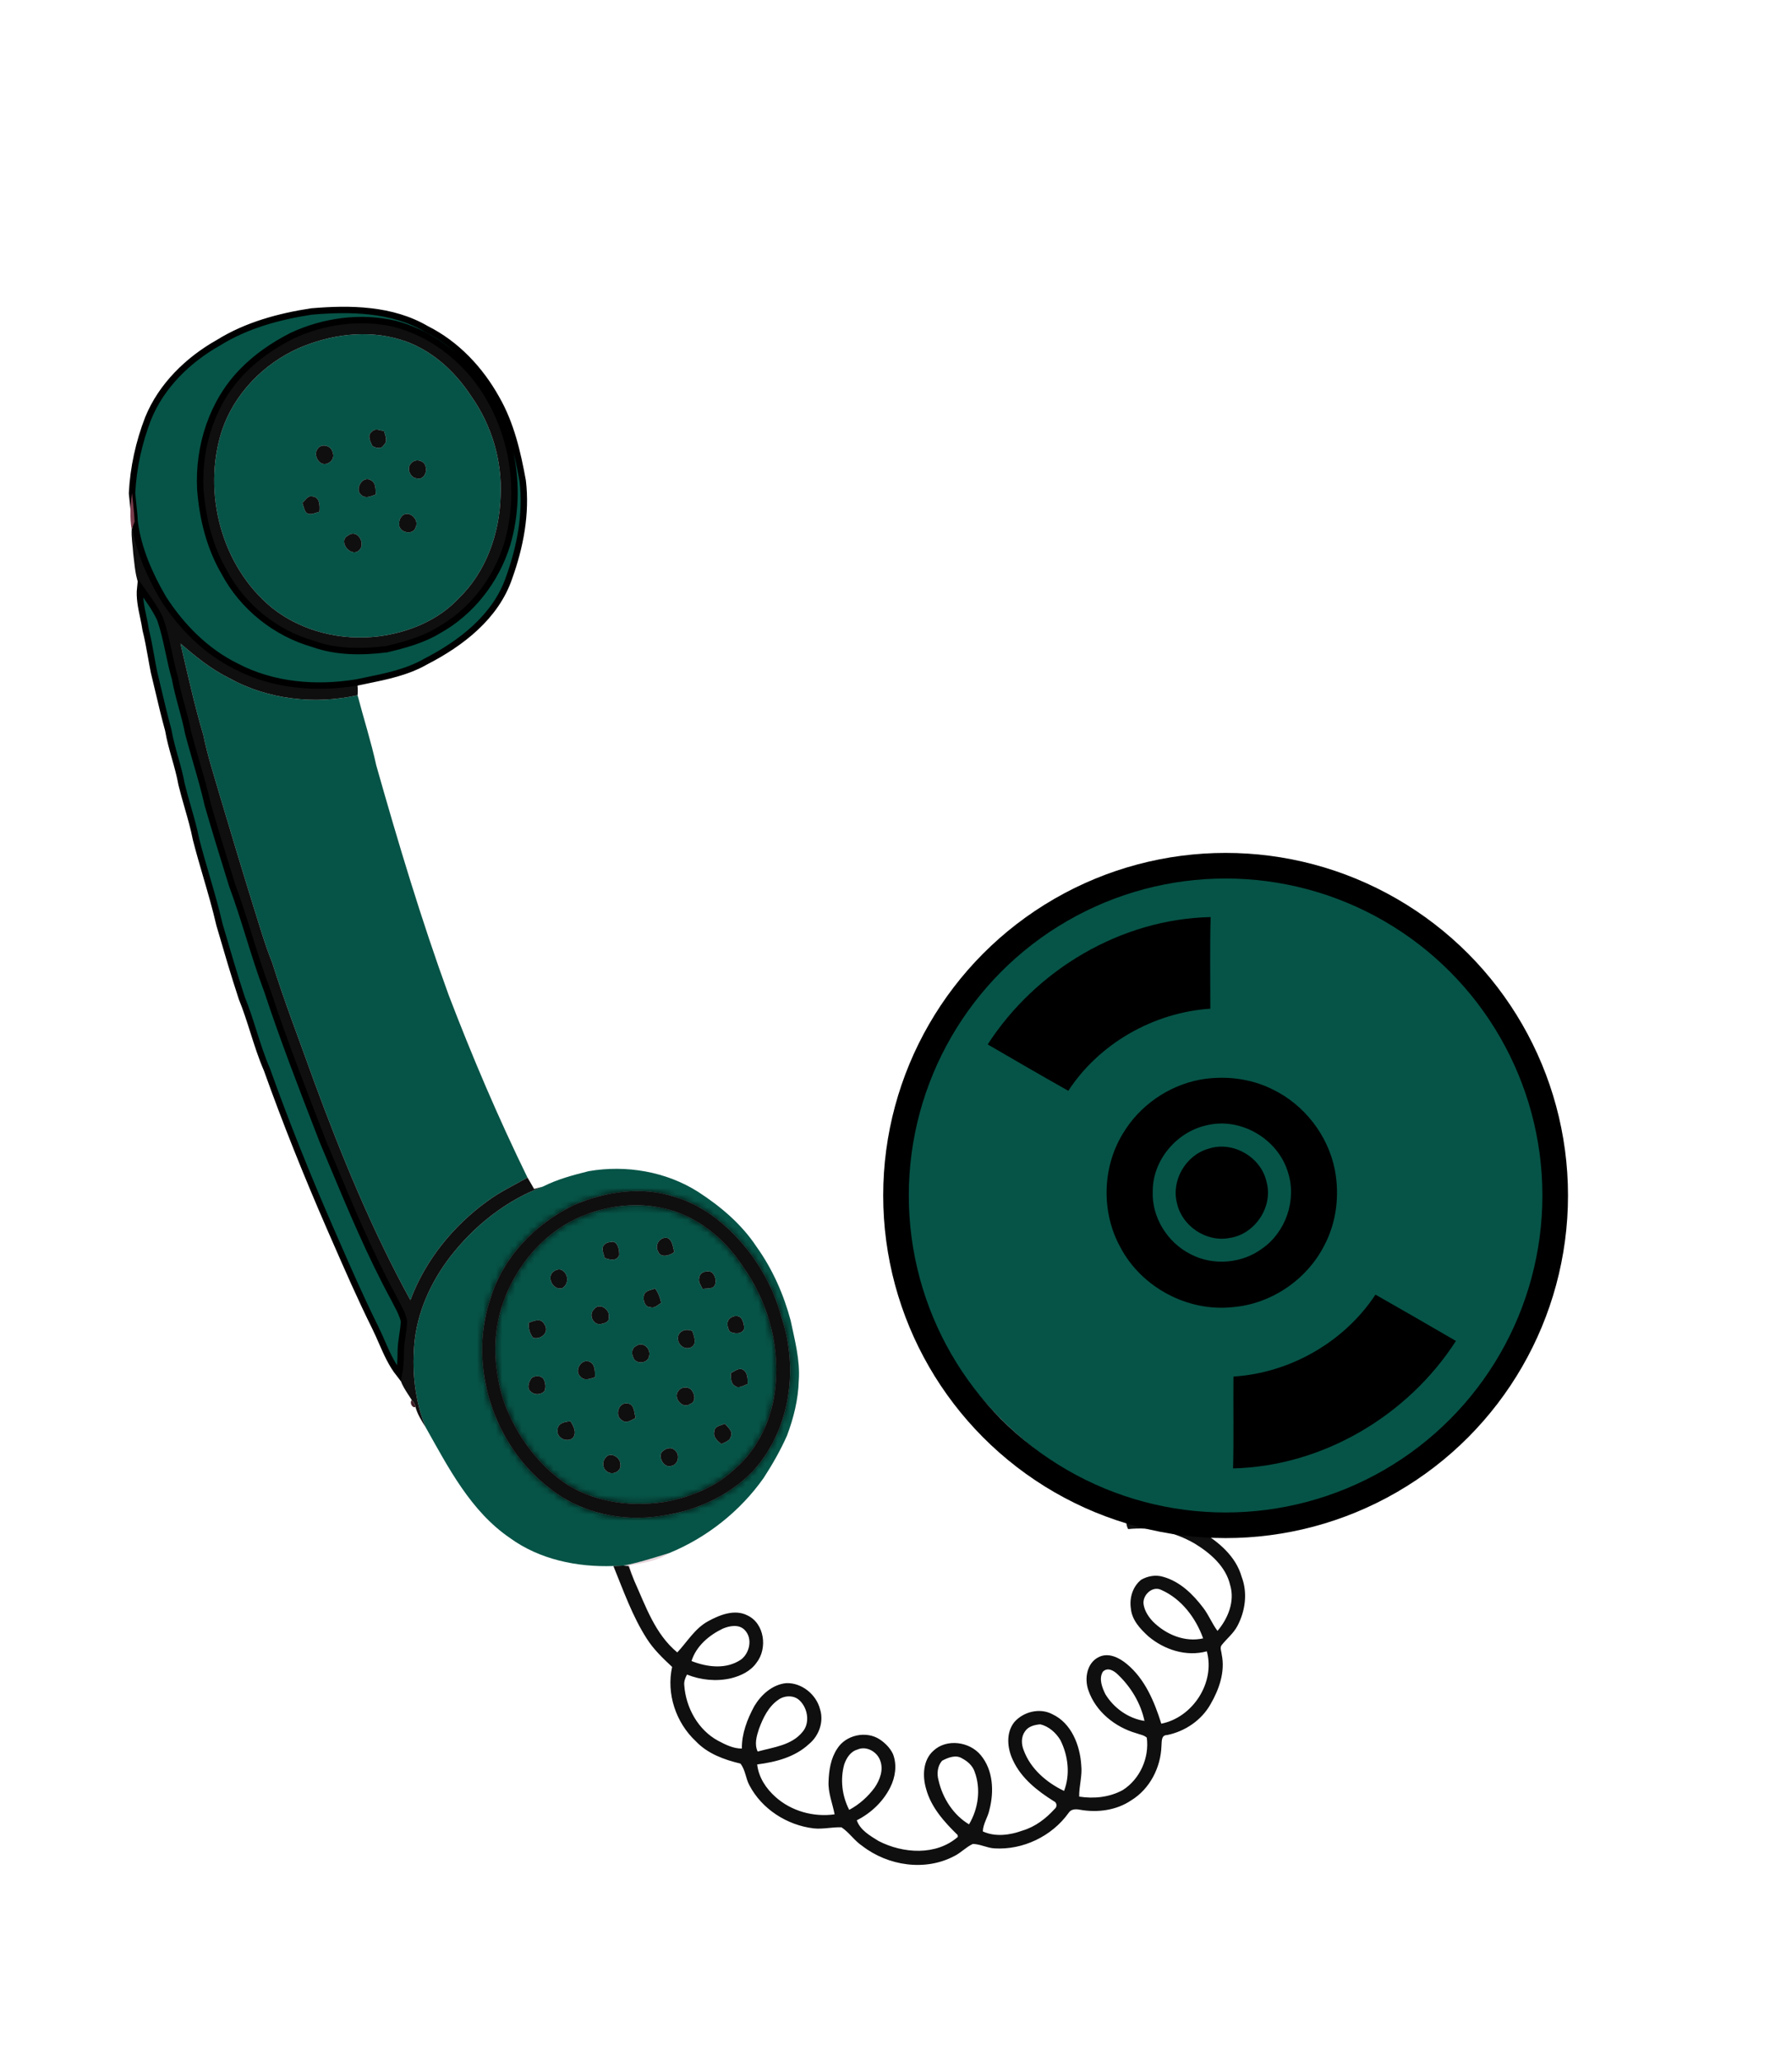
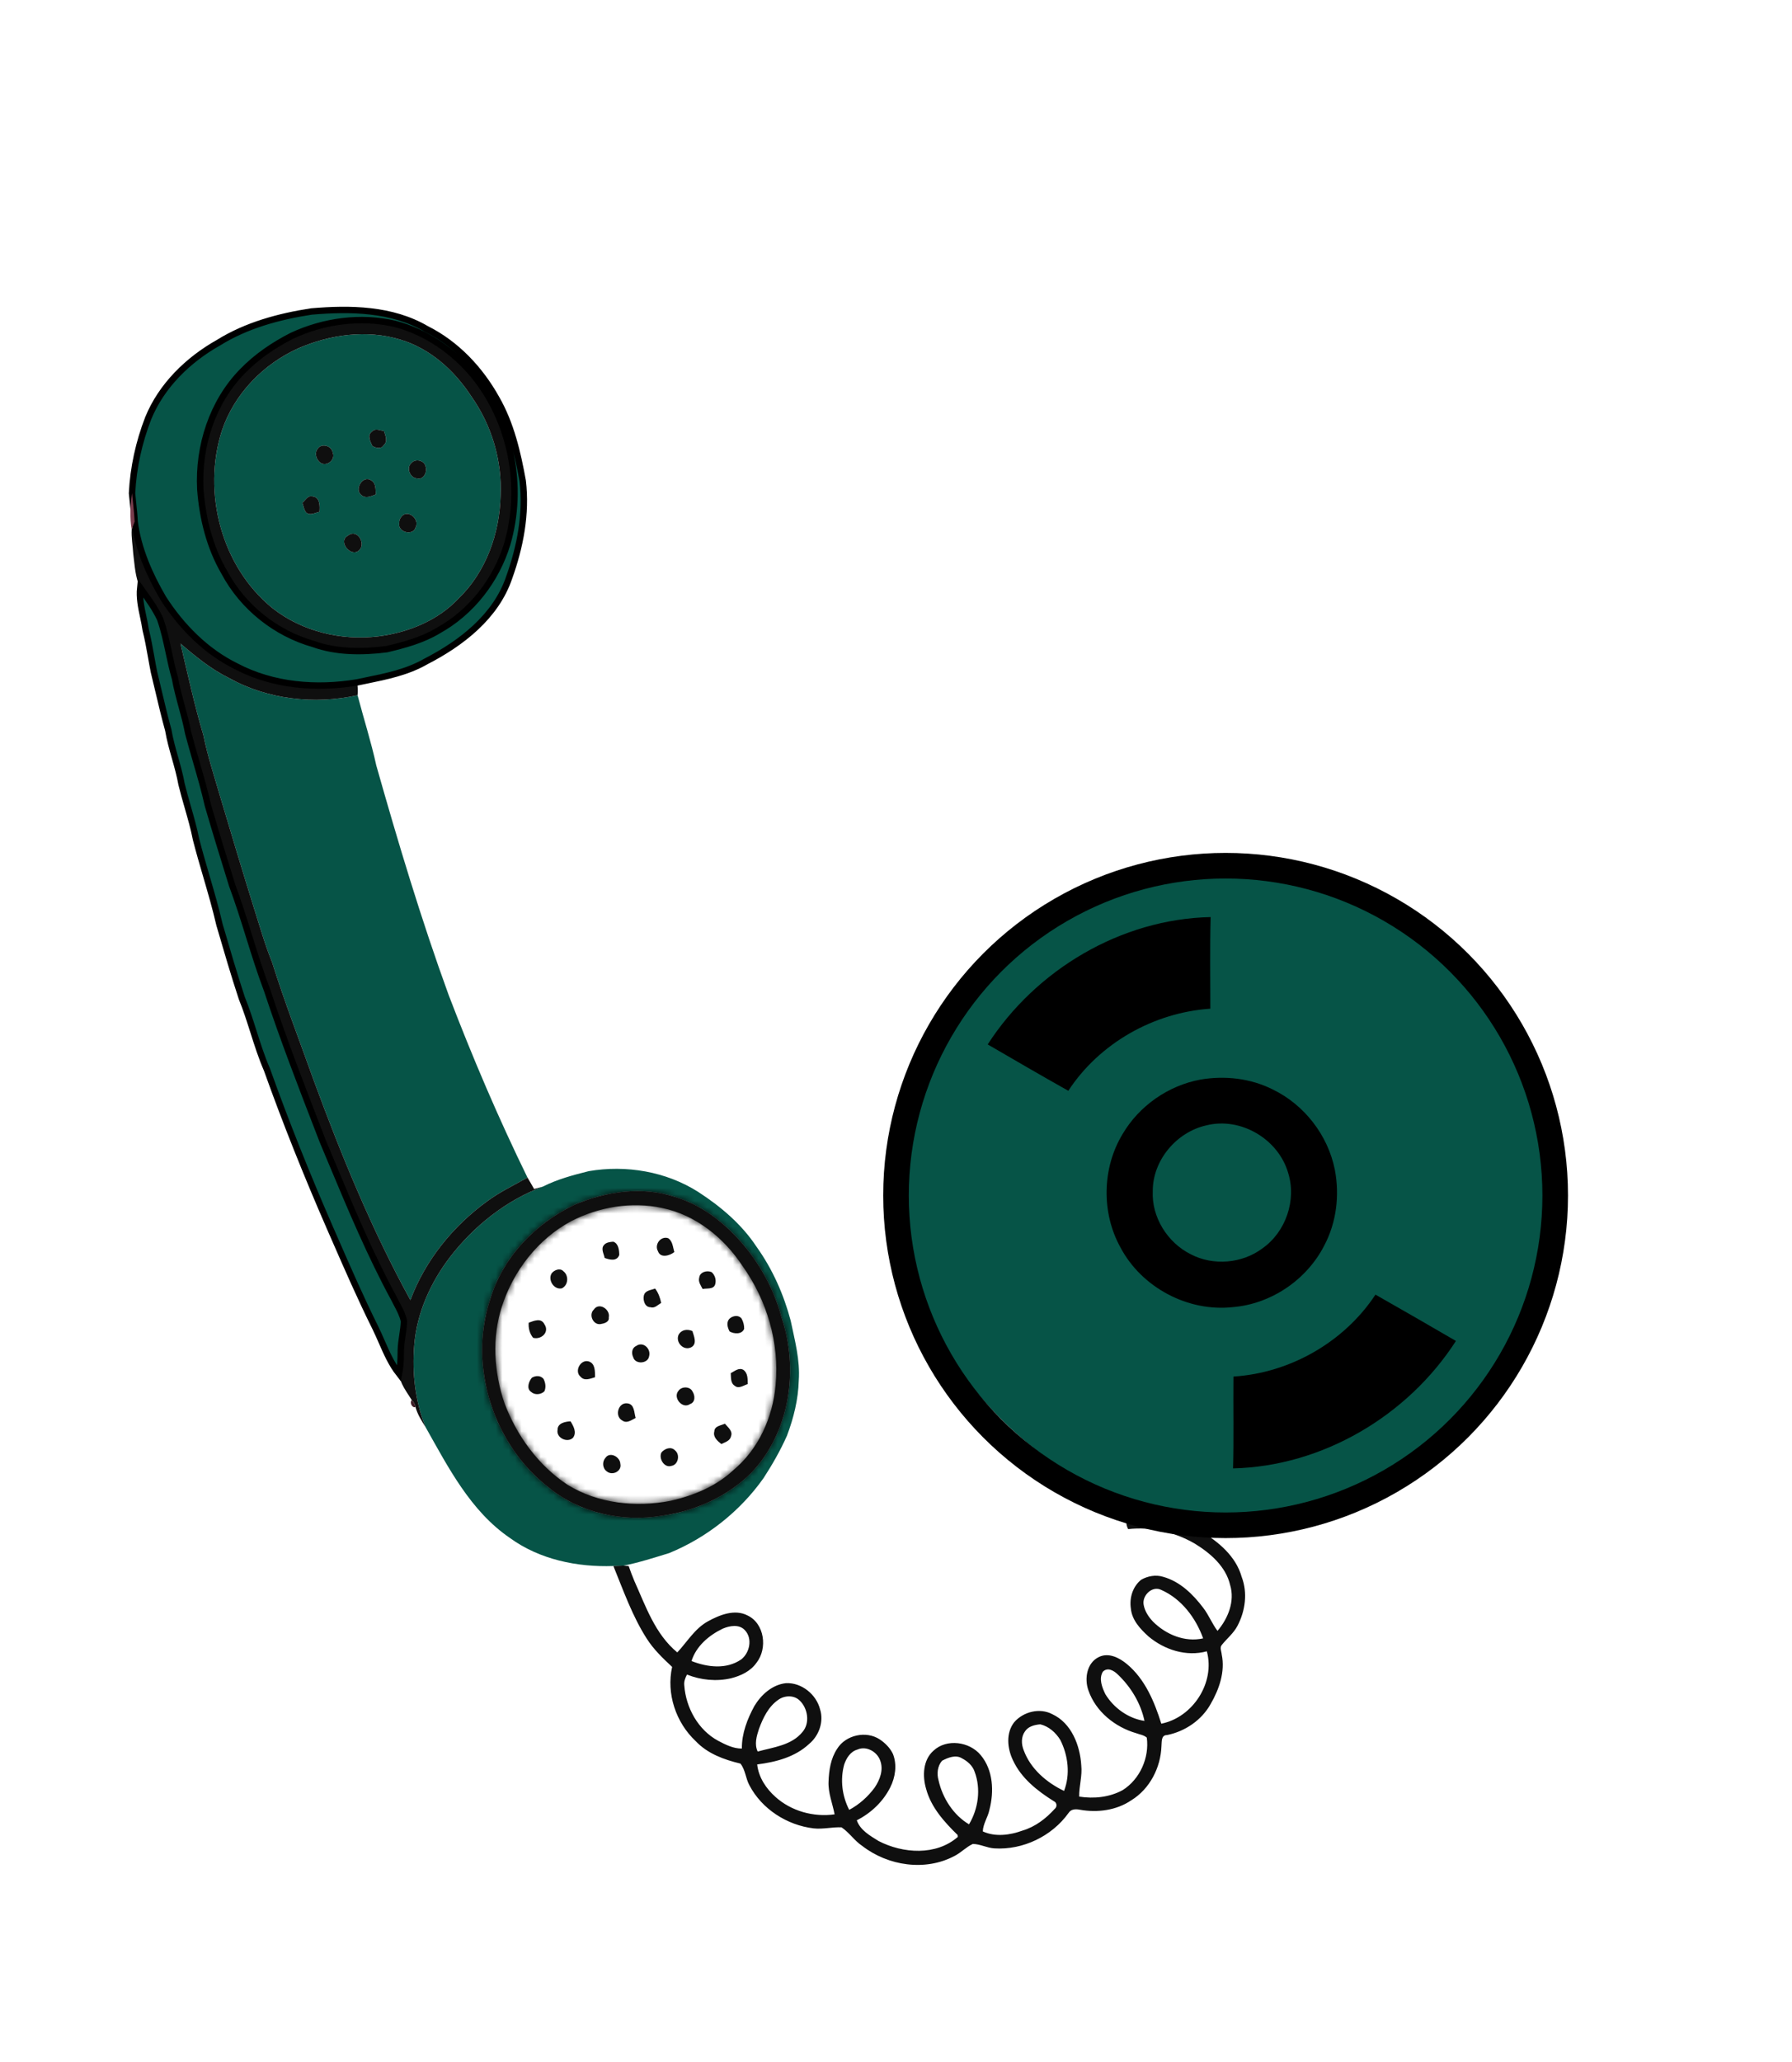
<svg xmlns="http://www.w3.org/2000/svg" width="280" height="322" viewBox="0 0 280 322" fill="none">
  <g clip-path="url(#clip0_59_59)">
    <path d="M34.145 53.509C38.522 50.788 43.602 49.416 48.656 48.641C54.709 48.124 61.231 48.209 66.629 51.374C71.319 53.722 75.041 57.689 77.571 62.246C79.832 66.181 80.868 70.665 81.672 75.09C82.286 80.205 81.279 85.395 79.553 90.2C77.487 96.293 72.055 100.46 66.541 103.296C63.662 104.952 60.399 105.62 57.178 106.279C56.717 106.374 56.258 106.468 55.8 106.564C49.456 107.619 42.671 107.088 36.908 104.05C32.17 101.727 28.344 97.834 25.509 93.428C23.359 89.735 21.587 85.736 21.036 81.46C20.99 80.479 20.886 79.501 20.781 78.523C20.728 78.025 20.674 77.526 20.629 77.026C20.827 73.026 21.707 69.05 23.155 65.316C25.242 60.21 29.398 56.178 34.145 53.509ZM45.613 52.432C42.779 53.877 40.11 55.683 37.887 57.975C33.164 62.781 30.961 69.708 31.297 76.377C31.633 80.909 32.752 85.452 35.061 89.397C37.939 94.794 43.073 98.89 48.943 100.56C52.611 101.878 56.597 101.853 60.415 101.379C63.203 100.712 66.031 99.96 68.507 98.456C73.681 95.588 77.545 90.592 79.259 84.943C81.867 76.018 79.893 65.842 74.012 58.621C70.837 54.807 66.545 51.822 61.715 50.576C56.339 49.322 50.589 50.116 45.613 52.432Z" fill="#065447" />
    <path d="M34.145 53.509C38.522 50.788 43.602 49.416 48.656 48.641C54.709 48.124 61.231 48.209 66.629 51.374C71.319 53.722 75.041 57.689 77.571 62.246C79.832 66.181 80.868 70.665 81.672 75.09C82.286 80.205 81.279 85.395 79.553 90.2C77.487 96.293 72.055 100.46 66.541 103.296C63.662 104.952 60.399 105.62 57.178 106.279C56.717 106.374 56.258 106.468 55.8 106.564C49.456 107.619 42.671 107.088 36.908 104.05C32.17 101.727 28.344 97.834 25.509 93.428C23.359 89.735 21.587 85.736 21.036 81.46C20.99 80.479 20.886 79.501 20.781 78.523C20.728 78.025 20.674 77.526 20.629 77.026C20.827 73.026 21.707 69.05 23.155 65.316C25.242 60.21 29.398 56.178 34.145 53.509ZM45.613 52.432C42.779 53.877 40.11 55.683 37.887 57.975C33.164 62.781 30.961 69.708 31.297 76.377C31.633 80.909 32.752 85.452 35.061 89.397C37.939 94.794 43.073 98.89 48.943 100.56C52.611 101.878 56.597 101.853 60.415 101.379C63.203 100.712 66.031 99.96 68.507 98.456C73.681 95.588 77.545 90.592 79.259 84.943C81.867 76.018 79.893 65.842 74.012 58.621C70.837 54.807 66.545 51.822 61.715 50.576C56.339 49.322 50.589 50.116 45.613 52.432Z" stroke="black" />
    <path d="M46.59 54.403C51.56 52.241 57.279 51.436 62.534 53.027C67.198 54.413 71 57.85 73.624 61.867C76.807 66.362 78.478 71.923 78.215 77.432C78.067 83.32 75.937 89.318 71.653 93.458C68.391 96.926 63.758 98.787 59.101 99.375C53.299 100.08 47.171 98.607 42.552 94.954C34.581 88.468 31.571 76.915 34.678 67.225C36.607 61.504 41.13 56.867 46.59 54.403ZM49.62 70.1C49.04 70.84 49.512 72.064 50.331 72.401C51.315 72.741 52.425 71.659 51.98 70.674C51.839 69.598 50.216 69.148 49.62 70.1ZM58.189 69.658C58.715 69.948 59.552 70.193 59.927 69.546C60.646 68.944 60.221 68.048 60.003 67.316C59.382 67.218 58.612 66.803 58.118 67.402C57.31 67.951 57.88 68.984 58.189 69.658ZM64.24 72.35C63.44 73.098 64.109 74.695 65.203 74.712C66.189 74.967 66.778 73.694 66.511 72.893C66.347 71.868 64.867 71.557 64.24 72.35ZM47.244 78.515C47.433 79.022 47.493 79.611 47.844 80.045C48.46 80.563 49.242 80.064 49.91 79.935C49.992 79.059 50.014 77.627 48.852 77.525C48.11 77.294 47.725 78.125 47.244 78.515ZM56.508 77.346C57.187 77.908 58.022 77.47 58.724 77.212C58.654 76.442 58.788 75.47 58.002 75.014C56.672 74.117 55.277 76.489 56.508 77.346ZM62.63 80.819C62.332 81.192 62.359 81.717 62.379 82.164C62.696 83.254 64.557 83.572 64.943 82.364C65.646 80.997 63.557 79.342 62.63 80.819ZM54.382 83.632C52.688 84.498 54.833 87.129 56.099 85.943C57.252 84.924 55.805 82.479 54.382 83.632Z" fill="#065447" />
    <path d="M22.765 98.367C22.666 97.681 22.522 96.998 22.377 96.315C22.059 94.816 21.741 93.316 21.906 91.776C22.019 91.933 22.132 92.091 22.245 92.249C23.258 93.66 24.278 95.083 25.015 96.657C25.616 98.366 25.995 100.135 26.374 101.905C26.663 103.254 26.952 104.603 27.34 105.928C27.605 107.416 28 108.873 28.396 110.331C28.768 111.702 29.14 113.074 29.404 114.473C29.786 115.917 30.201 117.354 30.616 118.79C31.284 121.096 31.951 123.402 32.479 125.745C33.689 129.911 34.97 134.059 36.257 138.202C37.241 140.845 38.082 143.536 38.923 146.228C39.808 149.06 40.693 151.893 41.744 154.667C44.245 162.242 47.125 169.679 50.005 177.116C50.155 177.503 50.305 177.89 50.455 178.276C50.907 179.35 51.356 180.425 51.806 181.501C54.832 188.734 57.861 195.975 61.607 202.868C61.741 203.14 61.884 203.41 62.027 203.681C62.474 204.527 62.925 205.379 63.12 206.319C63.096 207.064 62.985 207.802 62.875 208.54C62.762 209.293 62.649 210.047 62.628 210.809C62.627 210.898 62.625 210.988 62.624 211.078C62.606 212.23 62.588 213.386 62.35 214.519C61.172 213.017 60.41 211.276 59.648 209.538C59.327 208.804 59.006 208.072 58.655 207.358C56.354 202.731 54.287 198 52.22 193.267C51.981 192.722 51.743 192.176 51.504 191.63C47.976 183.536 44.681 175.34 41.709 167.025C40.873 165.099 40.237 163.099 39.601 161.1C39.041 159.34 38.481 157.581 37.785 155.87C36.561 152.155 35.464 148.4 34.367 144.646L34.289 144.377C33.7 141.816 32.963 139.294 32.227 136.772C31.674 134.881 31.122 132.989 30.632 131.081C30.296 129.364 29.813 127.684 29.331 126.004C28.992 124.824 28.653 123.645 28.365 122.452C28.116 121.058 27.732 119.696 27.347 118.334C26.944 116.91 26.542 115.485 26.295 114.024C25.722 111.952 25.228 109.861 24.733 107.769C24.51 106.824 24.287 105.879 24.056 104.935C23.893 104.133 23.75 103.326 23.607 102.519C23.359 101.127 23.112 99.736 22.765 98.367Z" fill="#065447" />
    <path d="M22.765 98.367C22.666 97.681 22.522 96.998 22.377 96.315C22.059 94.816 21.741 93.316 21.906 91.776C22.019 91.933 22.132 92.091 22.245 92.249C23.258 93.66 24.278 95.083 25.015 96.657C25.616 98.366 25.995 100.135 26.374 101.905C26.663 103.254 26.952 104.603 27.34 105.928C27.605 107.416 28 108.873 28.396 110.331C28.768 111.702 29.14 113.074 29.404 114.473C29.786 115.917 30.201 117.354 30.616 118.79C31.284 121.096 31.951 123.402 32.479 125.745C33.689 129.911 34.97 134.059 36.257 138.202C37.241 140.845 38.082 143.536 38.923 146.228C39.808 149.06 40.693 151.893 41.744 154.667C44.245 162.242 47.125 169.679 50.005 177.116C50.155 177.503 50.305 177.89 50.455 178.276C50.907 179.35 51.356 180.425 51.806 181.501C54.832 188.734 57.861 195.975 61.607 202.868C61.741 203.14 61.884 203.41 62.027 203.681C62.474 204.527 62.925 205.379 63.12 206.319C63.096 207.064 62.985 207.802 62.875 208.54C62.762 209.293 62.649 210.047 62.628 210.809C62.627 210.898 62.625 210.988 62.624 211.078C62.606 212.23 62.588 213.386 62.35 214.519C61.172 213.017 60.41 211.276 59.648 209.538C59.327 208.804 59.006 208.072 58.655 207.358C56.354 202.731 54.287 198 52.22 193.267C51.981 192.722 51.743 192.176 51.504 191.63C47.976 183.536 44.681 175.34 41.709 167.025C40.873 165.099 40.237 163.099 39.601 161.1C39.041 159.34 38.481 157.581 37.785 155.87C36.561 152.155 35.464 148.4 34.367 144.646L34.289 144.377C33.7 141.816 32.963 139.294 32.227 136.772C31.674 134.881 31.122 132.989 30.632 131.081C30.296 129.364 29.813 127.684 29.331 126.004C28.992 124.824 28.653 123.645 28.365 122.452C28.116 121.058 27.732 119.696 27.347 118.334C26.944 116.91 26.542 115.485 26.295 114.024C25.722 111.952 25.228 109.861 24.733 107.769C24.51 106.824 24.287 105.879 24.056 104.935C23.893 104.133 23.75 103.326 23.607 102.519C23.359 101.127 23.112 99.736 22.765 98.367Z" stroke="black" />
    <path d="M28.203 100.506C30.534 102.498 32.931 104.457 35.687 105.832C41.769 109.234 49.11 110.081 55.87 108.566C56.825 112.22 57.986 115.822 58.791 119.515C62.209 131.572 65.809 143.592 70.098 155.368C73.798 165.038 77.863 174.581 82.42 183.887C80.29 185.094 78.057 186.147 76.086 187.616C70.768 191.477 66.428 196.836 64.126 203.022C58.124 192.086 53.372 180.517 49.063 168.824C46.856 162.644 44.481 156.53 42.514 150.268C41.378 147.474 40.565 144.571 39.65 141.703C37.864 135.968 36.142 130.217 34.422 124.462C33.493 121.257 32.443 118.081 31.778 114.807C30.377 110.091 29.333 105.289 28.203 100.506Z" fill="#065447" />
    <path d="M84.819 185.301C87.075 184.153 89.543 183.499 91.99 182.887C97.824 181.886 104.073 182.935 109.1 186.13C112.616 188.405 115.9 191.189 118.22 194.709C120.701 198.173 122.456 202.139 123.549 206.25C124.186 209.317 125.034 212.404 124.809 215.568C124.729 218.532 124.005 221.436 122.965 224.196C121.943 226.489 120.693 228.681 119.326 230.787C115.667 235.989 110.433 240.12 104.559 242.528C102.199 243.25 99.847 244.015 97.423 244.492C96.892 244.51 96.366 244.533 95.842 244.549C90.196 244.746 84.314 243.544 79.679 240.172C73.55 235.994 70.059 229.185 66.512 222.889C64.873 218.87 64.374 214.422 64.722 210.112C65.11 205.053 67.275 200.262 70.34 196.268C74.088 191.429 79.06 187.457 84.819 185.301ZM89.884 188.082C83.666 190.985 78.479 196.385 76.537 203.058C73.16 213.479 77.128 225.666 85.766 232.32C90.635 236.291 97.278 237.719 103.412 236.697C108.598 235.973 113.641 233.726 117.38 230.016C123.455 223.667 124.86 213.806 122.094 205.641C121.129 201.997 119.398 198.585 117.138 195.584C114.149 191.706 110.221 188.311 105.458 186.906C100.347 185.229 94.761 186.036 89.884 188.082Z" fill="#065447" />
-     <path d="M89.267 190.686C93.594 188.468 98.68 187.607 103.463 188.64C108.674 189.707 113.12 193.283 116.002 197.672C119.827 203.009 121.817 209.724 121.19 216.285C120.753 221.355 118.502 226.343 114.543 229.617C111.845 232.13 108.342 233.554 104.794 234.364C99.363 235.42 93.444 234.808 88.673 231.861C84.106 228.841 80.741 224.194 78.818 219.1C77.19 214.29 76.841 208.946 78.404 204.075C80.188 198.475 84.06 193.47 89.267 190.686ZM94.366 194.427C93.856 195.021 94.357 195.789 94.475 196.441C95.263 196.732 96.379 197.017 96.758 195.982C96.755 195.237 96.642 194.162 95.819 193.903C95.31 193.935 94.702 194.008 94.366 194.427ZM86.197 198.844C85.566 199.841 86.534 201.462 87.791 201.186C88.806 200.697 88.901 199.186 88.034 198.518C87.52 197.959 86.591 198.317 86.197 198.844ZM102.805 195.384C103.193 196.525 104.657 196.085 105.364 195.522C105.133 194.773 105.12 193.832 104.404 193.355C103.238 192.965 102.211 194.344 102.805 195.384ZM82.612 206.552C82.541 207.411 82.756 208.224 83.291 208.909C84.572 209.264 85.917 208.016 85.06 206.787C84.543 205.747 83.422 206.262 82.612 206.552ZM109.254 199.514C109.062 200.169 109.507 200.738 109.785 201.289C110.449 201.136 111.494 201.405 111.749 200.557C111.946 199.863 111.72 199.14 111.198 198.657C110.479 198.331 109.354 198.626 109.254 199.514ZM100.602 202.325C100.436 203.027 100.761 204.159 101.652 204.133C102.312 204.348 102.782 203.752 103.311 203.474C103.148 202.662 102.866 201.879 102.362 201.216C101.717 201.478 100.778 201.494 100.602 202.325ZM92.782 204.502C91.952 205.291 92.654 206.895 93.795 206.776C94.365 206.683 95.227 206.481 95.121 205.732C95.398 204.473 93.595 203.29 92.782 204.502ZM83.108 215.14C82.622 215.709 82.215 216.847 82.991 217.362C83.571 217.887 84.517 217.792 85.062 217.268C85.342 216.642 85.233 215.926 84.931 215.334C84.463 214.764 83.697 214.798 83.108 215.14ZM90.714 214.99C91.328 215.707 92.238 215.285 92.979 215.067C92.955 214.182 93.037 212.937 91.998 212.599C90.715 212.214 89.683 214.138 90.714 214.99ZM99.371 210.208C98.709 210.506 98.646 211.345 98.933 211.934C99.244 213.099 101.231 212.981 101.422 211.797C101.76 210.614 100.463 209.389 99.371 210.208ZM106.024 208.443C105.524 209.595 106.758 210.968 107.979 210.403C108.987 209.878 108.429 208.67 108.189 207.857C107.398 207.507 106.47 207.628 106.024 208.443ZM114.099 205.829C113.421 206.362 113.645 207.26 113.997 207.917C114.701 208.321 115.907 208.409 116.275 207.52C116.291 206.964 116.152 206.403 115.879 205.924C115.461 205.329 114.613 205.436 114.099 205.829ZM87.121 223.272C86.879 224.552 88.647 225.366 89.525 224.531C90.161 223.7 89.616 222.704 89.144 221.951C88.317 222.003 87.122 222.219 87.121 223.272ZM97.23 221.823C97.944 222.353 98.666 221.737 99.322 221.43C99.069 220.607 99.158 219.283 98.046 219.149C96.597 218.94 95.981 221.17 97.23 221.823ZM114.178 214.431C114.236 215.115 114.119 215.983 114.807 216.403C115.407 216.935 116.204 216.328 116.833 216.137C116.819 215.346 116.872 214.441 116.156 213.916C115.441 213.508 114.786 214.128 114.178 214.431ZM106.006 217.194C105.102 218.255 106.62 220.083 107.813 219.261C108.674 218.969 108.624 217.941 108.21 217.3C107.804 216.464 106.498 216.473 106.006 217.194ZM94.592 227.671C94.052 228.278 94.143 229.314 94.824 229.78C95.691 230.483 97.197 229.755 96.929 228.585C96.891 227.494 95.274 226.625 94.592 227.671ZM111.611 223.536C111.375 224.399 112.107 225.024 112.708 225.501C113.285 225.211 114.067 225.023 114.22 224.286C114.54 223.471 113.72 222.869 113.262 222.321C112.659 222.618 111.636 222.664 111.611 223.536ZM103.347 226.821C102.886 227.759 103.79 229.271 104.903 228.912C105.988 228.747 106.299 227.154 105.48 226.496C104.853 225.831 103.85 226.208 103.347 226.821Z" fill="#065447" />
    <path opacity="0.94" d="M45.613 52.432C50.589 50.116 56.34 49.322 61.715 50.576C66.545 51.822 70.837 54.807 74.012 58.621C79.893 65.842 81.867 76.018 79.259 84.943C77.545 90.592 73.681 95.588 68.507 98.456C66.031 99.96 63.203 100.712 60.415 101.379C56.597 101.853 52.612 101.878 48.943 100.56C43.073 98.89 37.94 94.794 35.061 89.397C32.752 85.452 31.633 80.909 31.297 76.377C30.961 69.708 33.164 62.781 37.887 57.975C40.11 55.683 42.779 53.877 45.613 52.432ZM46.59 54.403C41.13 56.867 36.607 61.504 34.678 67.225C31.571 76.915 34.581 88.468 42.552 94.954C47.171 98.607 53.299 100.08 59.101 99.375C63.758 98.787 68.391 96.926 71.653 93.458C75.937 89.318 78.067 83.32 78.215 77.432C78.478 71.923 76.807 66.362 73.624 61.867C71 57.85 67.198 54.413 62.534 53.027C57.279 51.436 51.56 52.241 46.59 54.403Z" fill="black" />
    <path opacity="0.94" d="M49.62 70.1C50.216 69.148 51.839 69.598 51.98 70.674C52.425 71.659 51.315 72.741 50.331 72.401C49.512 72.064 49.04 70.84 49.62 70.1Z" fill="black" />
    <path opacity="0.94" d="M58.189 69.658C57.88 68.984 57.31 67.951 58.118 67.403C58.612 66.803 59.382 67.218 60.003 67.316C60.221 68.048 60.646 68.945 59.927 69.546C59.552 70.193 58.715 69.948 58.189 69.658Z" fill="black" />
    <path opacity="0.94" d="M20.577 82.666C20.722 82.263 20.884 81.865 21.036 81.46C21.587 85.736 23.359 89.735 25.509 93.428C28.344 97.834 32.17 101.727 36.908 104.05C42.671 107.088 49.456 107.619 55.8 106.564C55.896 107.226 55.943 107.898 55.87 108.565C49.109 110.081 41.769 109.233 35.687 105.832C32.931 104.457 30.534 102.498 28.203 100.506C29.333 105.289 30.377 110.091 31.778 114.806C32.443 118.081 33.493 121.257 34.422 124.462C36.142 130.217 37.864 135.968 39.65 141.703C40.565 144.571 41.378 147.473 42.514 150.267C44.481 156.53 46.856 162.644 49.063 168.824C53.372 180.517 58.124 192.086 64.126 203.022C66.428 196.836 70.767 191.476 76.086 187.616C78.057 186.147 80.29 185.094 82.42 183.887C82.777 184.469 83.109 185.069 83.45 185.667C83.904 185.543 84.358 185.423 84.819 185.301C79.06 187.457 74.088 191.429 70.34 196.268C67.275 200.262 65.11 205.053 64.722 210.112C64.374 214.422 64.873 218.87 66.512 222.889C65.885 221.89 65.23 220.875 64.922 219.723C64.852 219.295 64.629 218.927 64.335 218.625C63.544 217.358 62.489 216.025 62.35 214.519C62.606 213.298 62.607 212.049 62.628 210.809C62.669 209.3 63.072 207.826 63.12 206.319C62.862 205.079 62.16 203.991 61.608 202.868C57.304 194.95 53.947 186.573 50.455 178.276C47.426 170.453 44.375 162.636 41.744 154.667C39.694 149.256 38.277 143.626 36.257 138.202C34.97 134.059 33.689 129.911 32.479 125.745C31.622 121.942 30.398 118.237 29.404 114.473C28.86 111.587 27.853 108.816 27.34 105.928C26.444 102.866 26.074 99.669 25.015 96.657C24.195 94.907 23.026 93.344 21.906 91.775C21.113 90.147 21.052 88.255 20.819 86.477C20.744 85.206 20.503 83.94 20.577 82.666Z" fill="black" />
    <path opacity="0.94" d="M64.24 72.35C64.867 71.557 66.347 71.868 66.511 72.892C66.778 73.694 66.189 74.967 65.203 74.711C64.108 74.695 63.44 73.098 64.24 72.35Z" fill="black" />
    <path opacity="0.94" d="M47.244 78.515C47.725 78.125 48.11 77.294 48.852 77.526C50.014 77.627 49.992 79.06 49.91 79.936C49.242 80.065 48.46 80.563 47.844 80.046C47.493 79.611 47.433 79.023 47.244 78.515Z" fill="black" />
    <path opacity="0.94" d="M56.508 77.347C55.277 76.489 56.672 74.117 58.002 75.015C58.788 75.47 58.654 76.442 58.724 77.212C58.022 77.47 57.187 77.908 56.508 77.347Z" fill="black" />
    <path opacity="0.94" d="M62.629 80.819C63.557 79.342 65.646 80.997 64.942 82.364C64.557 83.572 62.695 83.254 62.379 82.164C62.358 81.717 62.332 81.192 62.629 80.819Z" fill="black" />
    <path opacity="0.94" d="M54.382 83.633C55.805 82.48 57.252 84.925 56.099 85.944C54.833 87.129 52.688 84.498 54.382 83.633Z" fill="black" />
    <g opacity="0.94">
      <mask id="path-16-inside-1_59_59" fill="white">
        <path d="M89.884 188.082C94.761 186.036 100.347 185.229 105.458 186.906C110.221 188.311 114.149 191.706 117.138 195.584C119.398 198.585 121.129 201.997 122.094 205.641C124.86 213.806 123.455 223.667 117.38 230.016C113.641 233.726 108.599 235.972 103.412 236.697C97.278 237.719 90.635 236.29 85.766 232.32C77.128 225.665 73.16 213.479 76.537 203.058C78.479 196.385 83.666 190.985 89.884 188.082ZM89.267 190.686C84.06 193.47 80.188 198.475 78.404 204.075C76.841 208.946 77.19 214.29 78.818 219.1C80.741 224.194 84.106 228.841 88.673 231.861C93.444 234.808 99.363 235.42 104.794 234.364C108.342 233.553 111.845 232.13 114.543 229.617C118.501 226.343 120.753 221.355 121.19 216.285C121.817 209.724 119.827 203.009 116.002 197.671C113.12 193.283 108.674 189.707 103.463 188.64C98.68 187.607 93.594 188.468 89.267 190.686Z" />
      </mask>
      <path d="M89.884 188.082C94.761 186.036 100.347 185.229 105.458 186.906C110.221 188.311 114.149 191.706 117.138 195.584C119.398 198.585 121.129 201.997 122.094 205.641C124.86 213.806 123.455 223.667 117.38 230.016C113.641 233.726 108.599 235.972 103.412 236.697C97.278 237.719 90.635 236.29 85.766 232.32C77.128 225.665 73.16 213.479 76.537 203.058C78.479 196.385 83.666 190.985 89.884 188.082ZM89.267 190.686C84.06 193.47 80.188 198.475 78.404 204.075C76.841 208.946 77.19 214.29 78.818 219.1C80.741 224.194 84.106 228.841 88.673 231.861C93.444 234.808 99.363 235.42 104.794 234.364C108.342 233.553 111.845 232.13 114.543 229.617C118.501 226.343 120.753 221.355 121.19 216.285C121.817 209.724 119.827 203.009 116.002 197.671C113.12 193.283 108.674 189.707 103.463 188.64C98.68 187.607 93.594 188.468 89.267 190.686Z" fill="black" />
      <path d="M89.884 188.082L87.95 183.472L87.859 183.51L87.77 183.552L89.884 188.082ZM105.458 186.906L103.899 191.656L103.97 191.68L104.043 191.701L105.458 186.906ZM117.138 195.584L121.132 192.576L121.116 192.554L121.099 192.532L117.138 195.584ZM122.094 205.641L117.26 206.921L117.304 207.085L117.358 207.246L122.094 205.641ZM117.38 230.016L120.901 233.566L120.948 233.52L120.992 233.473L117.38 230.016ZM103.412 236.697L102.72 231.745L102.655 231.754L102.59 231.765L103.412 236.697ZM85.766 232.32L88.926 228.445L88.872 228.401L88.817 228.359L85.766 232.32ZM76.537 203.058L81.293 204.6L81.316 204.528L81.337 204.456L76.537 203.058ZM89.267 190.686L86.986 186.236L86.948 186.256L86.909 186.277L89.267 190.686ZM78.404 204.075L83.165 205.603L83.168 205.593L78.404 204.075ZM78.818 219.1L74.082 220.703L74.11 220.785L74.141 220.866L78.818 219.1ZM88.673 231.861L85.915 236.031L85.979 236.074L86.045 236.114L88.673 231.861ZM104.794 234.364L105.748 239.272L105.828 239.256L105.907 239.238L104.794 234.364ZM114.543 229.617L111.357 225.764L111.244 225.858L111.137 225.957L114.543 229.617ZM121.19 216.285L116.213 215.809L116.211 215.832L116.209 215.855L121.19 216.285ZM116.002 197.671L111.823 200.416L111.879 200.501L111.938 200.584L116.002 197.671ZM103.463 188.64L102.407 193.527L102.433 193.533L102.459 193.538L103.463 188.64ZM91.819 192.693C95.961 190.955 100.267 190.465 103.899 191.656L107.016 182.155C100.428 179.993 93.561 181.117 87.95 183.472L91.819 192.693ZM104.043 191.701C107.441 192.704 110.563 195.244 113.178 198.636L121.099 192.532C117.735 188.168 113.001 183.918 106.872 182.11L104.043 191.701ZM113.144 198.592C115.051 201.124 116.475 203.957 117.26 206.921L126.927 204.361C125.782 200.037 123.746 196.046 121.132 192.576L113.144 198.592ZM117.358 207.246C119.634 213.962 118.339 221.782 113.767 226.56L120.992 233.473C128.572 225.552 130.086 213.649 126.829 204.036L117.358 207.246ZM113.858 226.467C110.988 229.315 106.988 231.149 102.72 231.745L104.103 241.649C110.209 240.796 116.294 238.138 120.901 233.566L113.858 226.467ZM102.59 231.765C97.689 232.581 92.544 231.395 88.926 228.445L82.606 236.194C88.726 241.185 96.867 242.856 104.234 241.629L102.59 231.765ZM88.817 228.359C81.803 222.955 78.587 212.95 81.293 204.6L71.78 201.517C67.733 214.007 72.453 228.376 82.714 236.28L88.817 228.359ZM81.337 204.456C82.819 199.365 86.884 195.001 91.999 192.613L87.77 183.552C80.448 186.969 74.139 193.405 71.736 201.661L81.337 204.456ZM86.909 186.277C80.439 189.737 75.778 195.849 73.64 202.558L83.168 205.593C84.599 201.102 87.682 197.203 91.625 195.095L86.909 186.277ZM73.643 202.547C71.693 208.626 72.18 215.084 74.082 220.703L83.554 217.497C82.2 213.496 81.99 209.266 83.165 205.603L73.643 202.547ZM74.141 220.866C76.373 226.778 80.335 232.341 85.915 236.031L91.43 227.69C87.877 225.34 85.11 221.61 83.496 217.334L74.141 220.866ZM86.045 236.114C92.118 239.866 99.38 240.511 105.748 239.272L103.839 229.456C99.345 230.33 94.77 229.75 91.3 227.607L86.045 236.114ZM105.907 239.238C109.936 238.318 114.373 236.607 117.95 233.277L111.137 225.957C109.316 227.652 106.749 228.789 103.68 229.489L105.907 239.238ZM117.73 233.47C122.886 229.205 125.639 222.89 126.172 216.714L116.209 215.855C115.867 219.819 114.117 223.481 111.357 225.764L117.73 233.47ZM126.168 216.76C126.917 208.908 124.54 201.002 120.067 194.759L111.938 200.584C115.113 205.015 116.716 210.541 116.213 215.809L126.168 216.76ZM120.182 194.926C116.747 189.697 111.266 185.135 104.466 183.742L102.459 193.538C106.081 194.28 109.493 196.869 111.823 200.416L120.182 194.926ZM104.519 183.753C98.477 182.448 92.217 183.555 86.986 186.236L91.548 195.135C94.971 193.381 98.883 192.766 102.407 193.527L104.519 183.753Z" fill="black" mask="url(#path-16-inside-1_59_59)" />
    </g>
    <path opacity="0.94" d="M94.366 194.427C94.702 194.008 95.31 193.935 95.819 193.903C96.642 194.162 96.755 195.237 96.758 195.982C96.379 197.017 95.263 196.732 94.475 196.44C94.357 195.789 93.856 195.02 94.366 194.427Z" fill="black" />
    <path opacity="0.94" d="M86.197 198.844C86.591 198.317 87.52 197.959 88.034 198.518C88.901 199.186 88.805 200.697 87.791 201.186C86.534 201.462 85.566 199.841 86.197 198.844Z" fill="black" />
    <path opacity="0.94" d="M102.805 195.384C102.211 194.344 103.238 192.965 104.404 193.355C105.12 193.832 105.133 194.773 105.364 195.522C104.657 196.085 103.193 196.525 102.805 195.384Z" fill="black" />
    <path opacity="0.94" d="M82.612 206.553C83.422 206.262 84.543 205.747 85.06 206.787C85.917 208.016 84.572 209.264 83.291 208.909C82.756 208.224 82.541 207.411 82.612 206.553Z" fill="black" />
    <path opacity="0.94" d="M109.254 199.514C109.354 198.626 110.479 198.331 111.198 198.657C111.72 199.14 111.946 199.863 111.749 200.557C111.494 201.405 110.449 201.136 109.785 201.289C109.507 200.738 109.062 200.169 109.254 199.514Z" fill="black" />
    <path opacity="0.94" d="M100.602 202.324C100.778 201.493 101.717 201.477 102.362 201.216C102.866 201.879 103.148 202.662 103.311 203.474C102.782 203.752 102.312 204.348 101.651 204.133C100.761 204.159 100.435 203.027 100.602 202.324Z" fill="black" />
    <path opacity="0.94" d="M92.782 204.502C93.595 203.29 95.398 204.473 95.121 205.732C95.227 206.481 94.365 206.683 93.795 206.776C92.654 206.895 91.952 205.291 92.782 204.502Z" fill="black" />
    <path opacity="0.94" d="M83.108 215.14C83.697 214.798 84.463 214.764 84.931 215.333C85.233 215.926 85.342 216.642 85.061 217.268C84.517 217.792 83.571 217.887 82.991 217.362C82.215 216.847 82.622 215.709 83.108 215.14Z" fill="black" />
    <path opacity="0.94" d="M90.714 214.99C89.683 214.138 90.715 212.214 91.998 212.6C93.037 212.937 92.955 214.182 92.979 215.067C92.237 215.285 91.328 215.707 90.714 214.99Z" fill="black" />
    <path opacity="0.94" d="M99.371 210.208C100.463 209.389 101.76 210.614 101.422 211.797C101.231 212.981 99.244 213.099 98.933 211.934C98.646 211.345 98.709 210.506 99.371 210.208Z" fill="black" />
    <path opacity="0.94" d="M106.024 208.443C106.47 207.628 107.398 207.507 108.189 207.857C108.429 208.67 108.987 209.878 107.979 210.403C106.758 210.968 105.524 209.595 106.024 208.443Z" fill="black" />
    <path opacity="0.94" d="M114.099 205.829C114.613 205.436 115.461 205.329 115.878 205.924C116.152 206.403 116.291 206.964 116.275 207.52C115.907 208.409 114.701 208.321 113.997 207.917C113.645 207.26 113.421 206.362 114.099 205.829Z" fill="black" />
    <path opacity="0.94" d="M87.121 223.272C87.122 222.219 88.317 222.003 89.144 221.951C89.616 222.704 90.161 223.7 89.525 224.531C88.647 225.366 86.879 224.552 87.121 223.272Z" fill="black" />
    <path opacity="0.94" d="M97.23 221.823C95.981 221.169 96.596 218.94 98.045 219.149C99.158 219.283 99.069 220.607 99.321 221.43C98.666 221.736 97.944 222.353 97.23 221.823Z" fill="black" />
    <path opacity="0.94" d="M114.178 214.431C114.786 214.129 115.441 213.508 116.156 213.916C116.872 214.441 116.819 215.347 116.833 216.138C116.204 216.328 115.407 216.936 114.807 216.403C114.119 215.983 114.236 215.115 114.178 214.431Z" fill="black" />
    <path opacity="0.94" d="M106.006 217.194C106.498 216.473 107.804 216.464 108.21 217.3C108.624 217.942 108.674 218.969 107.813 219.261C106.62 220.083 105.102 218.256 106.006 217.194Z" fill="black" />
    <path opacity="0.94" d="M94.592 227.671C95.273 226.624 96.891 227.494 96.929 228.584C97.197 229.755 95.691 230.483 94.823 229.78C94.142 229.314 94.051 228.278 94.592 227.671Z" fill="black" />
    <path opacity="0.94" d="M111.611 223.536C111.636 222.663 112.659 222.618 113.262 222.321C113.72 222.869 114.54 223.471 114.22 224.286C114.067 225.023 113.285 225.211 112.708 225.501C112.107 225.024 111.375 224.399 111.611 223.536Z" fill="black" />
    <path opacity="0.94" d="M103.347 226.821C103.85 226.208 104.853 225.831 105.479 226.496C106.299 227.154 105.988 228.748 104.903 228.913C103.79 229.271 102.886 227.759 103.347 226.821Z" fill="black" />
    <path opacity="0.94" d="M95.842 244.549C96.366 244.533 96.892 244.51 97.423 244.492C97.626 244.507 98.028 244.538 98.231 244.55C98.501 245.326 98.785 246.094 99.105 246.851C100.891 250.815 102.353 255.181 105.827 258.04C107.383 256.383 108.564 254.31 110.621 253.181C112.442 252.183 114.789 251.231 116.797 252.265C119.471 253.529 119.954 257.431 118.209 259.647C117.285 260.973 115.759 261.694 114.232 262.076C111.949 262.608 109.516 262.365 107.342 261.5C107.069 262.022 106.843 262.586 106.918 263.191C107.174 266.687 109.087 270.163 112.226 271.848C113.372 272.449 114.591 273.07 115.918 273.051C115.89 270.695 116.765 268.446 117.871 266.41C118.94 264.632 120.688 263.059 122.829 262.839C125.245 262.738 127.538 264.585 128.131 266.909C128.755 268.854 127.968 271.056 126.419 272.334C124.22 274.392 121.219 275.162 118.31 275.534C118.526 277.533 119.697 279.305 121.176 280.614C123.652 282.834 127.134 283.791 130.408 283.326C130.083 281.632 129.386 279.988 129.459 278.24C129.52 276.454 129.799 274.594 130.809 273.082C132.15 270.922 135.349 270.221 137.467 271.629C138.327 272.202 139.089 272.972 139.532 273.918C140.184 275.607 139.899 277.541 139.096 279.127C137.977 281.353 136.085 283.139 133.872 284.256C134.417 285.814 135.957 286.669 137.283 287.494C141.088 289.458 146.271 289.813 149.664 286.846L149.632 286.555C147.54 284.512 145.474 282.233 144.7 279.333C144.117 277.351 144.201 274.85 145.851 273.391C147.912 271.462 151.485 271.959 153.238 274.078C155.194 276.421 155.341 279.766 154.598 282.61C154.368 283.771 153.595 284.804 153.566 285.994C155.514 286.886 157.802 286.58 159.761 285.864C161.739 285.282 163.432 283.988 164.798 282.475C165.218 282.149 165.154 281.479 164.657 281.274C162.088 279.667 159.558 277.682 158.263 274.857C157.382 273.004 157.146 270.617 158.487 268.92C159.912 267.293 162.468 266.651 164.424 267.686C167.414 269.074 168.76 272.561 168.947 275.671C169.125 277.315 168.597 278.918 168.621 280.557C170.936 280.915 173.351 280.672 175.433 279.535C178.122 277.828 179.603 274.488 179.187 271.347C178.728 270.936 178.087 270.865 177.533 270.656C174.232 269.7 171.208 267.29 170.067 263.975C169.408 262.145 169.807 259.646 171.718 258.75C173.236 258.018 174.904 258.879 176.082 259.861C178.916 262.217 180.376 265.736 181.454 269.168C186.38 268.191 189.901 262.752 188.567 257.867C185.369 258.745 181.938 257.633 179.454 255.548C178.168 254.382 176.853 252.985 176.696 251.167C176.446 249.528 176.995 247.733 178.314 246.688C179.342 246.104 180.606 245.875 181.757 246.238C184.372 246.965 186.403 248.958 188.001 251.071C188.868 252.196 189.377 253.545 190.235 254.676C191.884 252.743 192.976 250.052 192.208 247.516C191.532 244.607 189.111 242.534 186.671 241.042C183.555 239.238 179.862 238.388 176.274 238.784C175.873 238.045 175.754 236.836 176.867 236.697C180.612 236.141 184.437 237.287 187.676 239.144C190.425 240.783 193.112 243.044 194.012 246.244C194.967 248.741 194.577 251.579 193.349 253.9C192.745 255.056 191.707 255.869 190.907 256.871C190.543 257.299 190.857 257.866 190.891 258.355C191.455 261.043 190.498 263.791 189.161 266.1C187.751 268.627 185.169 270.375 182.355 270.945C181.385 270.939 181.546 272.02 181.476 272.686C181.357 276.028 179.654 279.358 176.772 281.127C174.449 282.71 171.488 283.091 168.759 282.611C168.125 282.482 167.347 282.477 166.969 283.101C164.368 286.741 159.832 288.925 155.363 288.64C154.21 288.568 153.15 287.965 152.004 287.95C150.954 288.428 150.16 289.321 149.125 289.833C144.565 292.261 138.747 291.371 134.73 288.261C133.506 287.45 132.698 286.16 131.485 285.353C130.03 285.295 128.583 285.678 127.124 285.517C122.983 285.025 119.04 282.513 117.09 278.78C116.504 277.706 116.468 276.357 115.69 275.4C113.142 274.792 110.553 273.854 108.713 271.904C105.602 269.001 104.095 264.479 105.02 260.304C103.565 258.949 102.109 257.556 101.04 255.865C98.794 252.35 97.41 248.39 95.842 244.549ZM108.049 259.386C110.542 260.363 113.495 260.734 115.824 259.129C117.151 258.085 117.615 255.859 116.389 254.571C115.499 253.596 114.008 253.87 112.932 254.328C110.792 255.354 108.778 257.048 108.049 259.386ZM118.581 270.005C118.217 271.124 117.845 272.39 118.389 273.519C120.845 272.837 123.711 272.562 125.417 270.427C126.591 269.039 126.214 266.751 124.944 265.546C124.056 264.671 122.559 264.741 121.596 265.448C120.052 266.519 119.213 268.29 118.581 270.005ZM178.696 250.6C178.874 251.613 179.464 252.504 180.164 253.24C182.183 255.251 185.132 256.491 187.99 255.848C186.853 252.671 184.615 249.685 181.474 248.293C180.049 247.553 178.417 249.15 178.696 250.6ZM172.314 261.062C171.664 262.155 172.202 263.506 172.707 264.552C174.017 266.718 176.304 268.358 178.824 268.738C178.236 265.969 176.715 263.453 174.681 261.51C174.069 260.893 173.058 260.289 172.314 261.062ZM131.907 275.542C131.258 277.894 131.573 280.462 132.689 282.627C134.255 281.787 135.615 280.576 136.665 279.149C137.486 277.941 138.086 276.358 137.528 274.92C137.051 273.551 135.368 272.582 133.981 273.209C132.899 273.498 132.247 274.539 131.907 275.542ZM160.168 270.353C159.535 271.207 159.566 272.366 159.956 273.319C161.016 276.219 163.53 278.369 166.259 279.669C167.252 277.098 166.9 274.157 165.683 271.726C164.983 270.575 163.88 269.588 162.551 269.269C161.678 269.341 160.681 269.577 160.168 270.353ZM147.201 274.952C146.468 275.781 146.356 276.997 146.652 278.033C147.275 280.788 148.961 283.436 151.41 284.887C152.866 282.455 153.291 279.355 152.287 276.675C151.971 275.724 151.177 275.034 150.317 274.583C149.333 273.968 148.123 274.467 147.201 274.952Z" fill="black" />
    <path d="M20.577 82.667C20.25 80.806 20.365 78.888 20.629 77.027C20.764 78.506 20.967 79.979 21.036 81.46C20.884 81.866 20.722 82.263 20.577 82.667Z" fill="#793D4D" />
    <path d="M64.335 218.625C64.629 218.927 64.852 219.295 64.922 219.723C64.378 219.926 63.966 218.991 64.335 218.625Z" fill="#3F1E27" />
-     <path opacity="0.23" d="M97.423 244.492C99.847 244.015 102.198 243.25 104.559 242.528C102.752 243.766 100.472 244.077 98.354 244.454C98.568 245.261 98.818 246.063 99.105 246.852C98.785 246.094 98.501 245.326 98.231 244.55C98.028 244.538 97.626 244.507 97.423 244.492Z" fill="#944C65" />
  </g>
  <g clip-path="url(#clip1_59_59)">
    <rect x="140" y="135" width="102" height="102" rx="51" fill="#065447" />
    <path d="M154.328 163.097C161.863 151.422 175.162 143.507 189.163 143.209C189.033 147.975 189.12 152.746 189.115 157.516C180.263 158.116 171.782 162.905 166.921 170.337C162.699 167.963 158.516 165.533 154.328 163.097Z" fill="black" />
    <path d="M187.572 168.587C191.375 167.935 195.404 168.385 198.866 170.131C203.799 172.513 207.477 177.265 208.559 182.616C209.338 186.619 208.833 190.9 206.905 194.52C204.179 199.847 198.621 203.625 192.639 204.119C185.605 204.896 178.388 201.05 175.085 194.822C172.066 189.405 172.191 182.4 175.407 177.092C177.989 172.691 182.542 169.517 187.572 168.587ZM188.495 175.735C183.826 176.776 180.1 181.192 180.119 186.005C179.927 190.076 182.417 194.055 186.052 195.863C189.548 197.699 194.063 197.32 197.226 194.966C200.909 192.392 202.616 187.415 201.265 183.129C199.727 177.869 193.861 174.393 188.495 175.735Z" fill="black" />
-     <path d="M188.812 179.389C192.611 178.104 197.058 180.683 197.9 184.567C198.972 188.446 196.082 192.756 192.111 193.322C188.509 194.022 184.716 191.495 183.918 187.947C182.946 184.38 185.269 180.386 188.812 179.389Z" fill="black" />
    <path d="M214.916 202.168C219.123 204.55 223.306 206.977 227.489 209.403C219.964 221.087 206.655 228.969 192.664 229.305C192.793 224.529 192.678 219.744 192.726 214.964C201.583 214.403 210.035 209.57 214.916 202.168Z" fill="black" />
    <circle cx="191.5" cy="186.688" r="51.5" stroke="black" stroke-width="4" />
  </g>
  <defs>
    <clipPath id="clip0_59_59">
      <rect width="208.517" height="272.616" fill="white" transform="translate(0.772 60.472) rotate(-16.859)" />
    </clipPath>
    <clipPath id="clip1_59_59">
      <rect width="118" height="121" fill="white" transform="translate(127 119.188)" />
    </clipPath>
  </defs>
</svg>